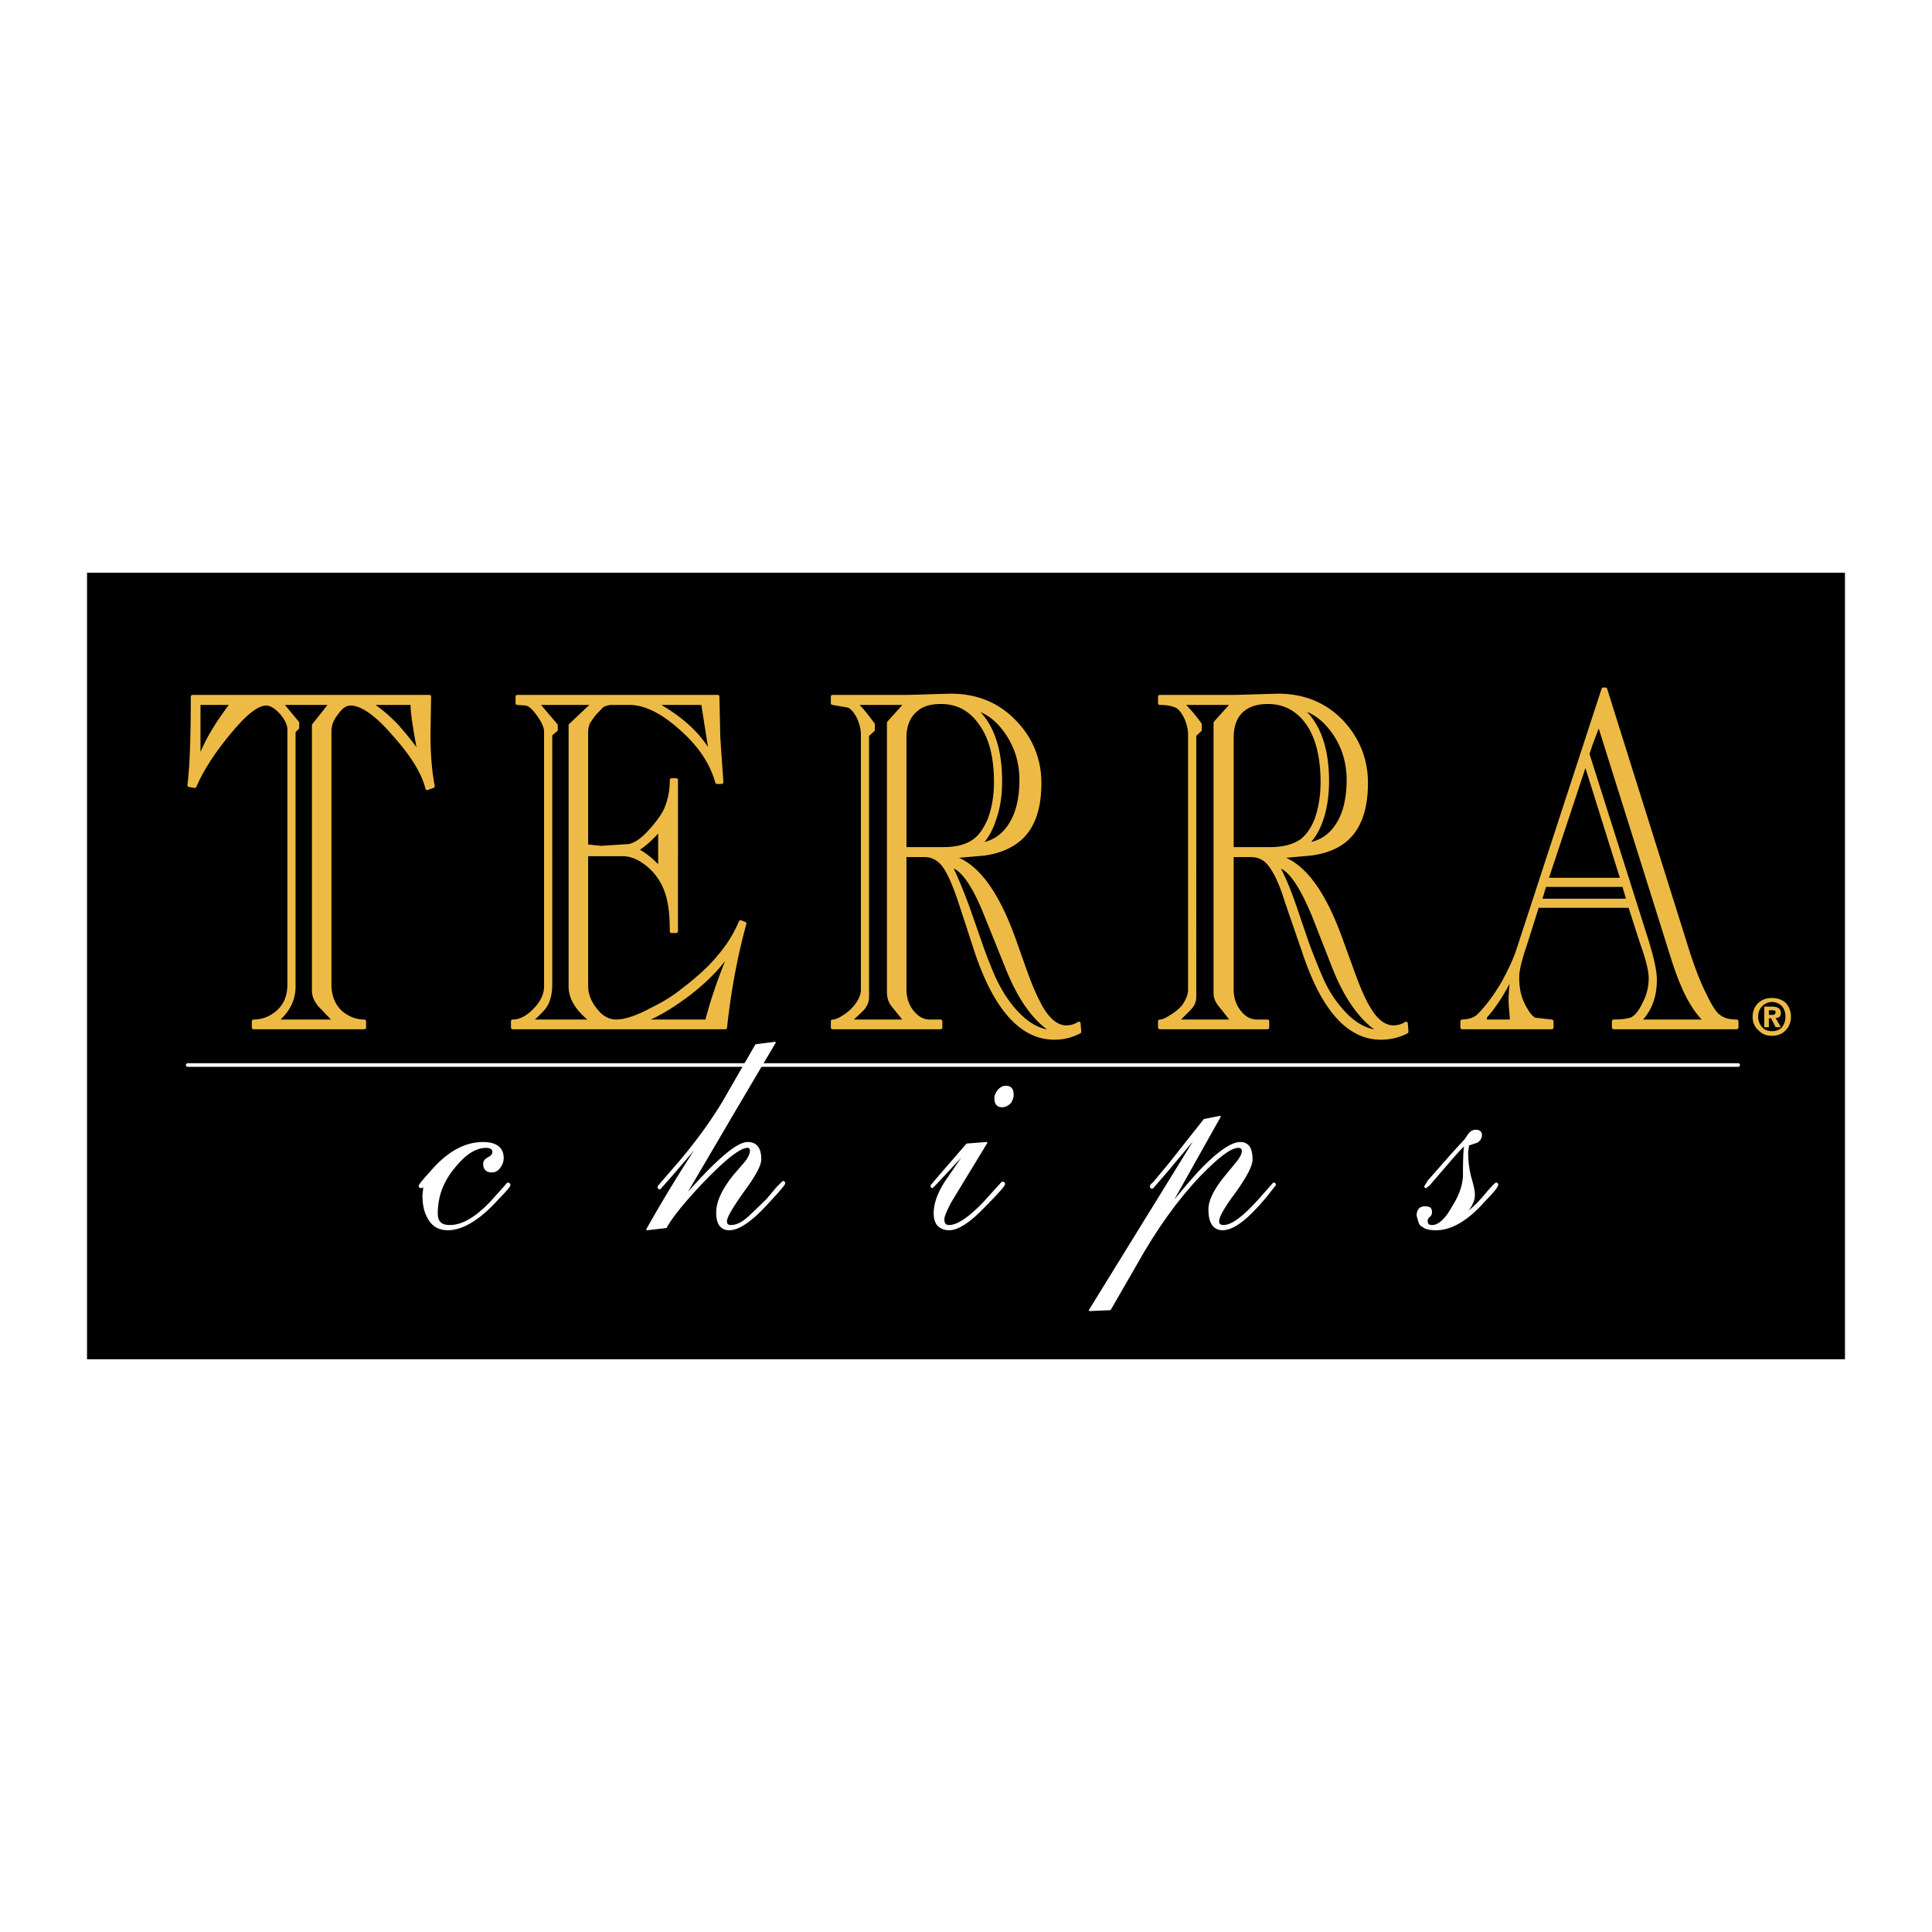
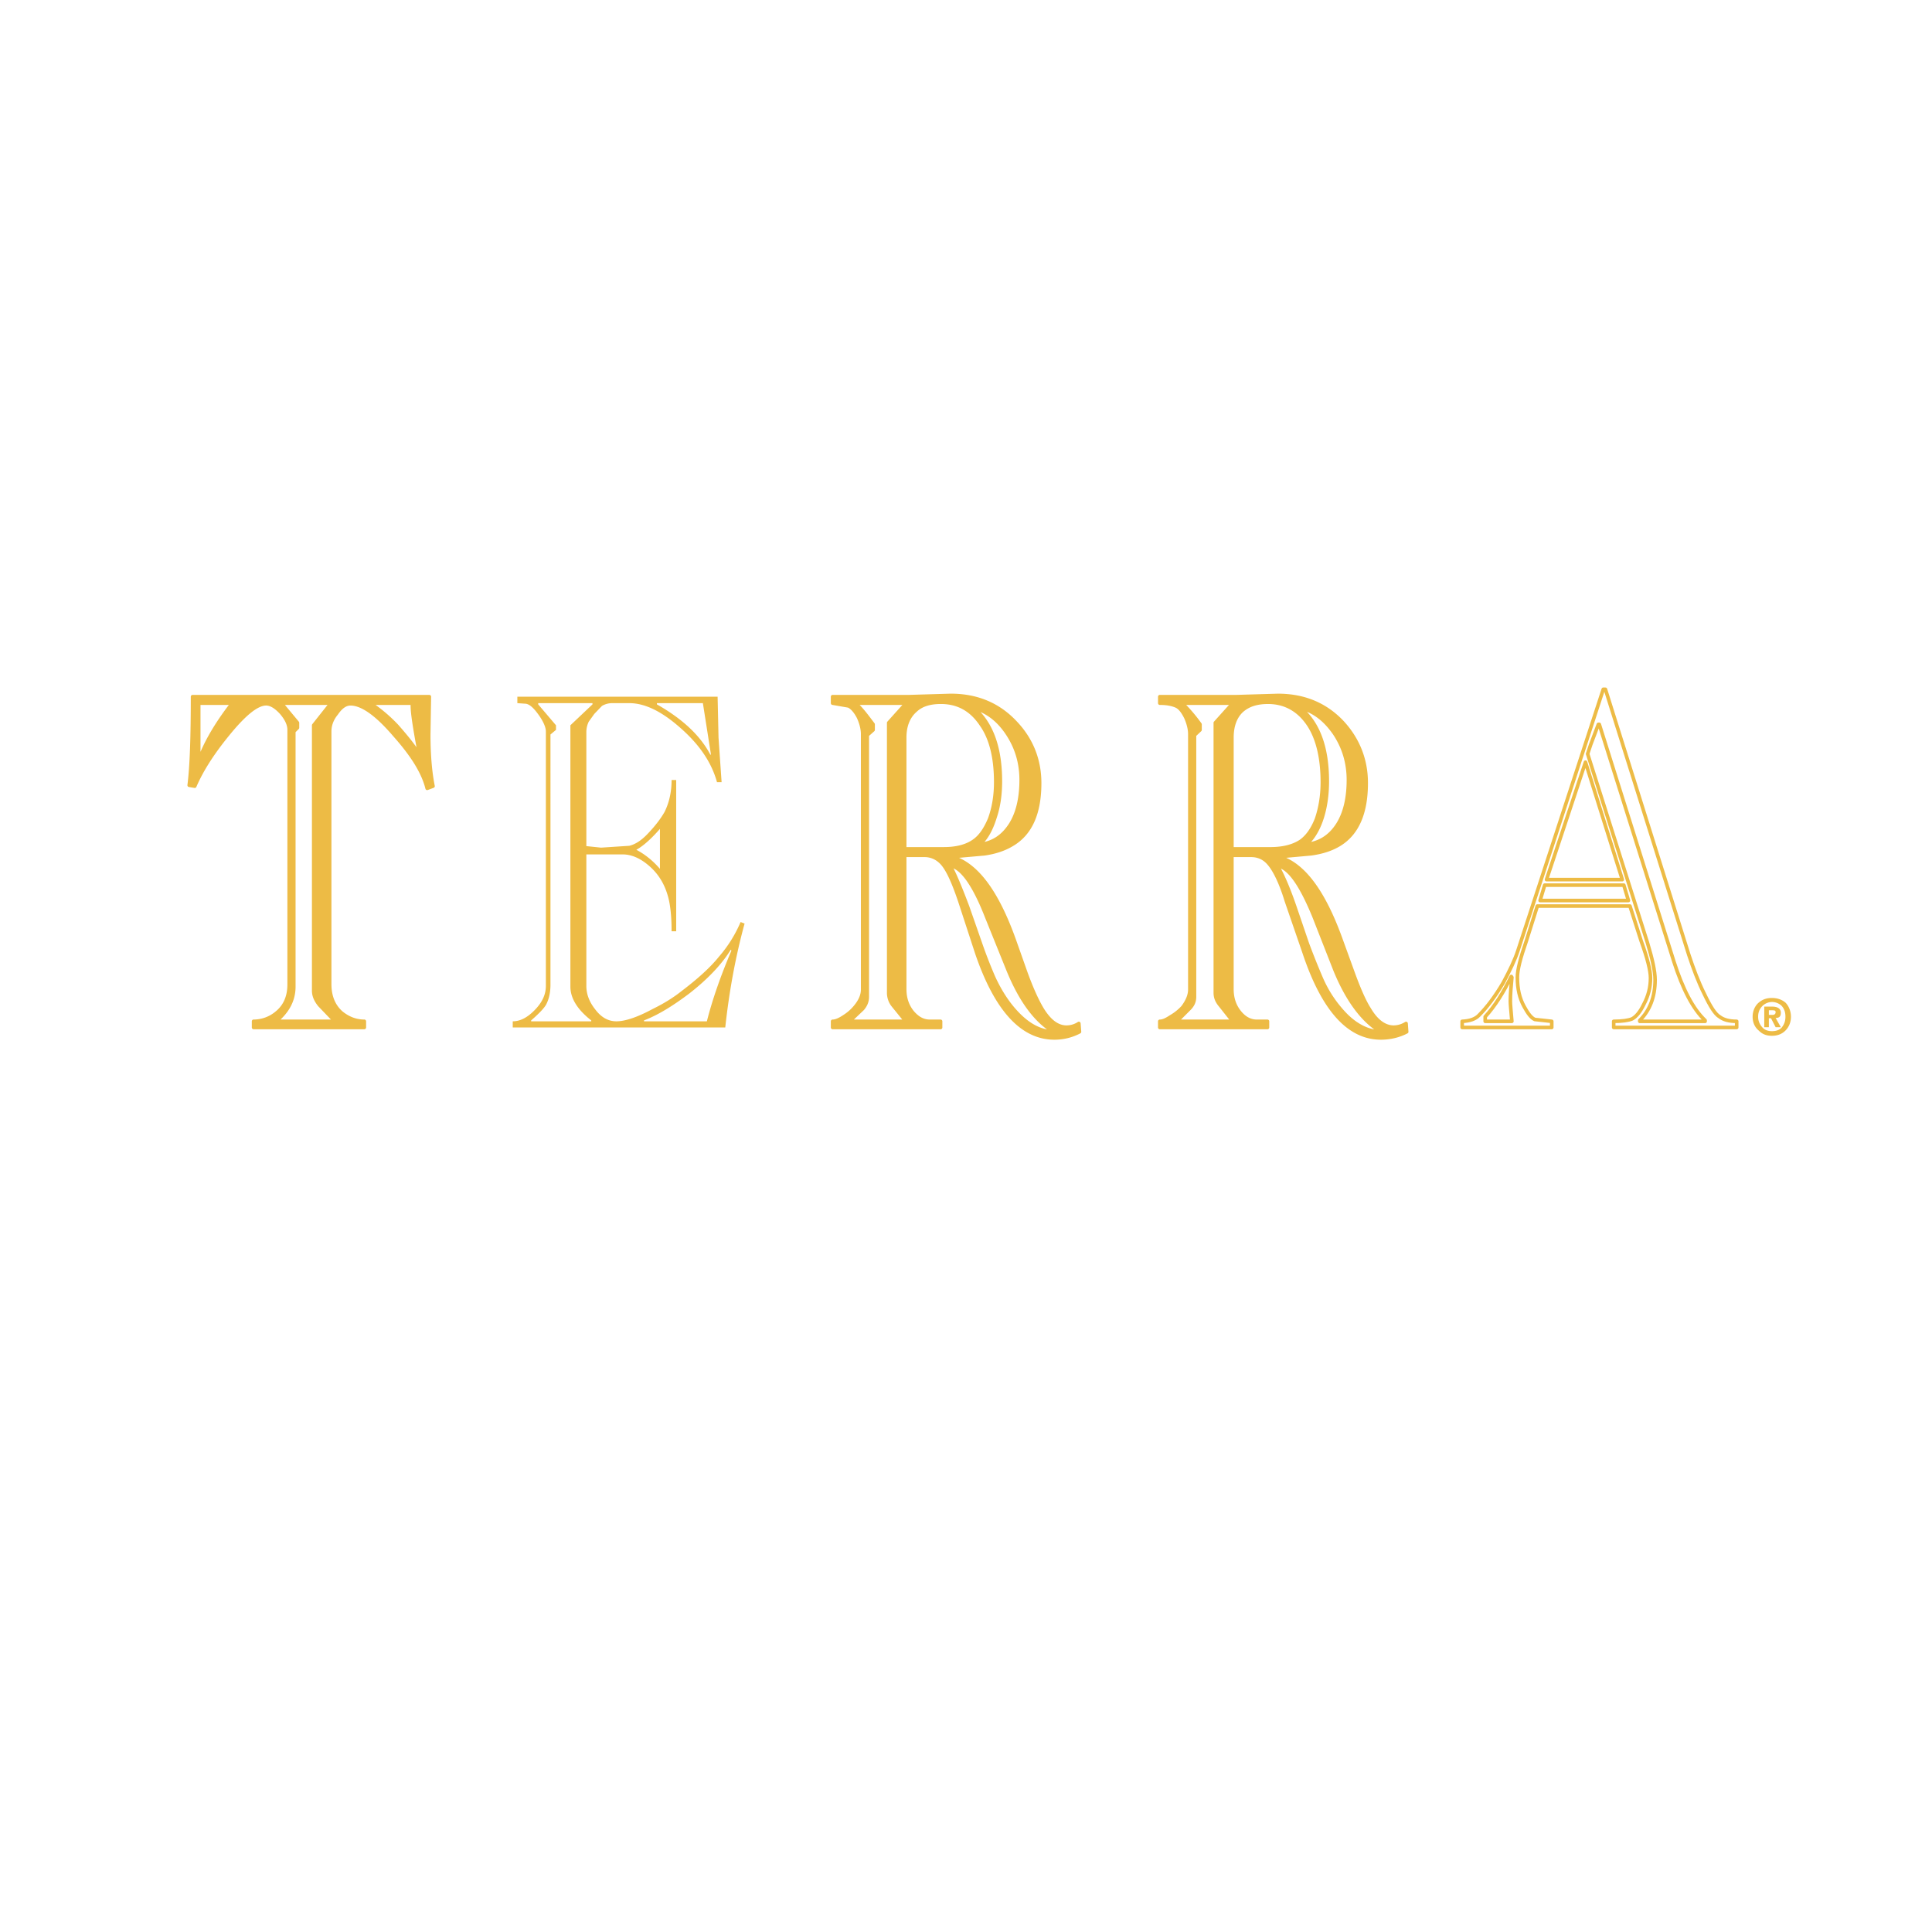
<svg xmlns="http://www.w3.org/2000/svg" width="2500" height="2500" viewBox="0 0 192.756 192.756">
  <path fill-rule="evenodd" clip-rule="evenodd" fill="#fff" d="M0 0h192.756v192.756H0V0z" />
-   <path fill-rule="evenodd" clip-rule="evenodd" d="M184.252 135.793H8.504V56.962h175.748v78.831z" />
  <path fill="none" stroke="#fff" stroke-width=".357" stroke-linecap="round" stroke-linejoin="round" stroke-miterlimit="2.613" d="M184.252 135.793H8.504V56.962h175.748v78.831" />
  <path d="M23.099 70.152v.123c-1.53 1.994-2.601 3.834-3.212 5.521h-.062v-5.644h3.274zm-.459 3.221c1.683-2.086 2.968-3.16 3.916-3.16.459 0 .979.307 1.53.92.52.614.765 1.166.765 1.687v25.398c0 1.195-.398 2.146-1.224 2.822a3.574 3.574 0 0 1-2.326.857v.613h11.046v-.613c-.857 0-1.622-.307-2.295-.857-.765-.676-1.163-1.627-1.163-2.854V72.974c0-.613.214-1.227.673-1.779.459-.675.918-.981 1.407-.981 1.132 0 2.601 1.012 4.406 3.129 1.775 1.994 2.846 3.711 3.244 5.307l.581-.215c-.275-1.38-.428-3.098-.428-5.153l.061-3.773h-23.62c0 3.926-.092 6.902-.336 8.834l.551.092c.672-1.565 1.743-3.252 3.212-5.062zm7.037-.767v-.491l-1.53-1.84v-.123h4.804v.123l-1.652 2.086v26.471c0 .521.214.982.582 1.441l1.469 1.533v.092h-5.722v-.092c1.132-.98 1.683-2.086 1.683-3.373V72.974l.366-.368zm7.405-2.454h4.069c-.061.736.214 2.423.704 5.061l-.031.062c-.581-.92-1.346-1.841-2.203-2.822a15.553 15.553 0 0 0-2.54-2.178v-.123h.001z" fill-rule="evenodd" clip-rule="evenodd" fill="#edbb45" />
  <path d="M23.099 70.152v.123c-1.53 1.994-2.601 3.834-3.212 5.521h-.062v-5.644h3.274m-.459 3.221c1.683-2.086 2.968-3.16 3.916-3.16.459 0 .979.307 1.53.92.52.614.765 1.166.765 1.687v25.398c0 1.195-.398 2.146-1.224 2.822a3.574 3.574 0 0 1-2.326.857v.613h11.046v-.613c-.857 0-1.622-.307-2.295-.857-.765-.676-1.163-1.627-1.163-2.854V72.974c0-.613.214-1.227.673-1.779.459-.675.918-.981 1.407-.981 1.132 0 2.601 1.012 4.406 3.129 1.775 1.994 2.846 3.711 3.244 5.307l.581-.215c-.275-1.38-.428-3.098-.428-5.153l.061-3.773h-23.62c0 3.926-.092 6.902-.336 8.834l.551.092c.672-1.565 1.743-3.252 3.212-5.062m7.037-.767v-.491l-1.53-1.84v-.123h4.804v.123l-1.652 2.086v26.471c0 .521.214.982.582 1.441l1.469 1.533v.092h-5.722v-.092c1.132-.98 1.683-2.086 1.683-3.373V72.974l.366-.368m7.405-2.454h4.069c-.061.736.214 2.423.704 5.061l-.031.062c-.581-.92-1.346-1.841-2.203-2.822a15.553 15.553 0 0 0-2.54-2.178v-.123" fill="none" stroke="#edbb45" stroke-width=".357" stroke-linecap="round" stroke-linejoin="round" stroke-miterlimit="2.613" />
  <path d="M52.472 70.213c.367.062.765.399 1.285 1.135.459.644.704 1.227.704 1.625V98.37c0 .891-.397 1.688-1.163 2.455-.734.736-1.438 1.072-2.142 1.072v.613H72.36c.367-3.404.979-6.901 1.928-10.367l-.398-.153a13.038 13.038 0 0 1-2.142 3.436c-.856 1.073-2.142 2.239-3.764 3.465-.765.613-1.744 1.229-2.876 1.779-1.529.828-2.753 1.227-3.61 1.227-.826 0-1.53-.398-2.142-1.227-.551-.705-.856-1.473-.856-2.301V85.244h3.61c.979 0 1.927.46 2.845 1.319.979.92 1.53 2.055 1.805 3.343.153.767.245 1.718.245 3.006h.459V77.821h-.459c0 1.196-.245 2.27-.704 3.19-.367.644-.918 1.38-1.683 2.178-.582.614-1.193 1.043-1.836 1.196l-2.815.184-1.467-.153v-11.38c0-.368.092-.736.244-1.043l.551-.767.765-.797a2.001 2.001 0 0 1 1.041-.276h1.683c1.561 0 3.243.828 5.079 2.454 1.897 1.656 3.121 3.436 3.672 5.43h.459l-.307-4.448-.091-4.08h-19.98v.645l.856.059zm4.436 2.148v26.073c0 1.164.704 2.301 2.081 3.373v.092h-5.997v-.092c.704-.613 1.224-1.135 1.469-1.533.306-.553.459-1.227.459-2.055V73.281l.551-.46v-.46l-1.775-2.086v-.123h5.416v.123l-2.204 2.086zm8.629-2.209h4.589l.795 5.061-.03.123c-.979-1.902-2.754-3.588-5.354-5.061v-.123zm.305 16.533c-.765-.89-1.591-1.503-2.355-1.901.673-.368 1.468-1.074 2.355-2.086v3.987zm7.13 8.159c-1.071 2.515-1.897 4.876-2.448 7.054h-6.272v-.092c1.438-.551 2.907-1.473 4.498-2.668 1.775-1.381 3.213-2.853 4.161-4.386l.061.092z" fill-rule="evenodd" clip-rule="evenodd" fill="#edbb45" />
-   <path d="M52.472 70.213c.367.062.765.399 1.285 1.135.459.644.704 1.227.704 1.625V98.37c0 .891-.397 1.688-1.163 2.455-.734.736-1.438 1.072-2.142 1.072v.613H72.36c.367-3.404.979-6.901 1.928-10.367l-.398-.153a13.038 13.038 0 0 1-2.142 3.436c-.856 1.073-2.142 2.239-3.764 3.465-.765.613-1.744 1.229-2.876 1.779-1.529.828-2.753 1.227-3.61 1.227-.826 0-1.53-.398-2.142-1.227-.551-.705-.856-1.473-.856-2.301V85.244h3.61c.979 0 1.927.46 2.845 1.319.979.92 1.53 2.055 1.805 3.343.153.767.245 1.718.245 3.006h.459V77.821h-.459c0 1.196-.245 2.27-.704 3.19-.367.644-.918 1.38-1.683 2.178-.582.614-1.193 1.043-1.836 1.196l-2.815.184-1.467-.153v-11.38c0-.368.092-.736.244-1.043l.551-.767.765-.797a2.001 2.001 0 0 1 1.041-.276h1.683c1.561 0 3.243.828 5.079 2.454 1.897 1.656 3.121 3.436 3.672 5.43h.459l-.307-4.448-.091-4.08h-19.98v.645l.856.059m4.436 2.148v26.073c0 1.164.704 2.301 2.081 3.373v.092h-5.997v-.092c.704-.613 1.224-1.135 1.469-1.533.306-.553.459-1.227.459-2.055V73.281l.551-.46v-.46l-1.775-2.086v-.123h5.416v.123l-2.204 2.086m8.629-2.209h4.589l.795 5.061-.03.123c-.979-1.902-2.754-3.588-5.354-5.061v-.123m.305 16.533c-.765-.89-1.591-1.503-2.355-1.901.673-.368 1.468-1.074 2.355-2.086v3.987m7.13 8.159c-1.071 2.515-1.897 4.876-2.448 7.054h-6.272v-.092c1.438-.551 2.907-1.473 4.498-2.668 1.775-1.381 3.213-2.853 4.161-4.386l.061.092" fill="none" stroke="#edbb45" stroke-width=".357" stroke-linecap="round" stroke-linejoin="round" stroke-miterlimit="2.613" />
  <path d="M107.637 102.113a2.267 2.267 0 0 1-1.223.369c-.918 0-1.713-.613-2.447-1.811-.459-.766-1.01-1.932-1.623-3.619l-1.162-3.282c-1.682-4.693-3.672-7.454-6.088-8.221v-.092l3.12-.276c1.072-.153 1.99-.46 2.754-.92 1.836-1.074 2.754-3.098 2.754-6.135 0-2.332-.826-4.387-2.447-6.073-1.682-1.779-3.824-2.669-6.425-2.669l-4.131.123H83.07v.645l1.591.276c.337.153.704.552 1.01 1.166.245.552.398 1.134.398 1.625V98.74c0 .551-.245 1.135-.765 1.748a4.584 4.584 0 0 1-1.102.951c-.459.307-.826.459-1.132.459v.613h10.77v-.613h-1.071c-.673 0-1.224-.307-1.744-.92-.521-.645-.766-1.41-.766-2.301V85.335h1.989c.673 0 1.285.276 1.774.828.582.675 1.132 1.933 1.744 3.742l1.683 5.153c1.928 5.675 4.527 8.496 7.74 8.496.918 0 1.744-.213 2.51-.613l-.062-.828zm-2.692.828c-1.133-.061-2.234-.613-3.305-1.686-.979-.982-1.805-2.209-2.51-3.742a47.491 47.491 0 0 1-1.314-3.375l-1.286-3.681c-.673-1.779-1.224-3.128-1.683-3.988l.062-.092c1.102.245 2.293 1.933 3.518 5.061l2.143 5.307c1.223 3.006 2.691 5 4.375 6.074v.122zm-19.49-32.789h4.865v.123l-1.652 1.84v26.932c0 .459.153.92.459 1.287l1.193 1.473v.092h-5.477v-.092l1.224-1.164c.306-.369.459-.736.459-1.197V73.342l.582-.521v-.552c-.582-.767-1.071-1.442-1.652-1.994v-.123h-.001zm5.875.736c.612-.583 1.469-.828 2.54-.828 1.744 0 3.06.767 4.039 2.239.979 1.38 1.438 3.343 1.438 5.736 0 1.38-.215 2.606-.611 3.681-.43 1.012-.918 1.748-1.592 2.208-.704.491-1.682.767-2.968.767h-3.917V73.587c-.001-1.165.367-2.085 1.071-2.699zm5.967-.122l.061-.092c1.254.399 2.295 1.228 3.15 2.516.918 1.38 1.377 2.914 1.377 4.632 0 1.84-.367 3.343-1.07 4.447-.764 1.196-1.773 1.841-3.061 1.994v-.031c.674-.614 1.164-1.534 1.531-2.73.367-1.104.52-2.301.52-3.558 0-3.221-.826-5.645-2.508-7.178z" fill-rule="evenodd" clip-rule="evenodd" fill="#edbb45" />
  <path d="M107.637 102.113a2.267 2.267 0 0 1-1.223.369c-.918 0-1.713-.613-2.447-1.811-.459-.766-1.01-1.932-1.623-3.619l-1.162-3.282c-1.682-4.693-3.672-7.454-6.088-8.221v-.092l3.12-.276c1.072-.153 1.99-.46 2.754-.92 1.836-1.074 2.754-3.098 2.754-6.135 0-2.332-.826-4.387-2.447-6.073-1.682-1.779-3.824-2.669-6.425-2.669l-4.131.123H83.07v.645l1.591.276c.337.153.704.552 1.01 1.166.245.552.398 1.134.398 1.625V98.74c0 .551-.245 1.135-.765 1.748a4.584 4.584 0 0 1-1.102.951c-.459.307-.826.459-1.132.459v.613h10.77v-.613h-1.071c-.673 0-1.224-.307-1.744-.92-.521-.645-.766-1.41-.766-2.301V85.335h1.989c.673 0 1.285.276 1.774.828.582.675 1.132 1.933 1.744 3.742l1.683 5.153c1.928 5.675 4.527 8.496 7.74 8.496.918 0 1.744-.213 2.51-.613l-.062-.828m-2.692.828c-1.133-.061-2.234-.613-3.305-1.686-.979-.982-1.805-2.209-2.51-3.742a47.491 47.491 0 0 1-1.314-3.375l-1.286-3.681c-.673-1.779-1.224-3.128-1.683-3.988l.062-.092c1.102.245 2.293 1.933 3.518 5.061l2.143 5.307c1.223 3.006 2.691 5 4.375 6.074v.122m-19.49-32.789h4.865v.123l-1.652 1.84v26.932c0 .459.153.92.459 1.287l1.193 1.473v.092h-5.477v-.092l1.224-1.164c.306-.369.459-.736.459-1.197V73.342l.582-.521v-.552c-.582-.767-1.071-1.442-1.652-1.994v-.123m5.874.736c.612-.583 1.469-.828 2.54-.828 1.744 0 3.06.767 4.039 2.239.979 1.38 1.438 3.343 1.438 5.736 0 1.38-.215 2.606-.611 3.681-.43 1.012-.918 1.748-1.592 2.208-.704.491-1.682.767-2.968.767h-3.917V73.587c-.001-1.165.367-2.085 1.071-2.699m5.967-.122l.061-.092c1.254.399 2.295 1.228 3.15 2.516.918 1.38 1.377 2.914 1.377 4.632 0 1.84-.367 3.343-1.07 4.447-.764 1.196-1.773 1.841-3.061 1.994v-.031c.674-.614 1.164-1.534 1.531-2.73.367-1.104.52-2.301.52-3.558 0-3.221-.826-5.645-2.508-7.178" fill="none" stroke="#edbb45" stroke-width=".357" stroke-linecap="round" stroke-linejoin="round" stroke-miterlimit="2.613" />
  <path d="M133.92 72.054c-1.682-1.779-3.824-2.669-6.426-2.669l-4.129.123h-7.65v.645c.766 0 1.256.123 1.621.276.367.153.674.552.98 1.166.244.552.396 1.134.396 1.625v25.52c0 .551-.244 1.135-.703 1.748a4.992 4.992 0 0 1-1.193.951c-.459.307-.795.459-1.102.459v.613h10.74v-.613h-1.07c-.643 0-1.225-.307-1.715-.92-.52-.645-.764-1.41-.764-2.301V85.335h1.928c.703 0 1.314.276 1.773.828.582.675 1.193 1.933 1.744 3.742l1.775 5.153c1.896 5.675 4.436 8.496 7.648 8.496.918 0 1.805-.213 2.57-.613l-.061-.828a2.354 2.354 0 0 1-1.225.369c-.918 0-1.744-.613-2.447-1.811-.459-.705-1.01-1.932-1.621-3.619l-1.193-3.282c-1.684-4.693-3.672-7.454-6.059-8.221v-.092l3.059-.276c1.133-.153 2.051-.46 2.816-.92 1.773-1.074 2.691-3.098 2.691-6.135.004-2.33-.823-4.385-2.383-6.072zm.613 5.767c0 1.84-.367 3.343-1.072 4.447-.764 1.196-1.805 1.841-3.121 1.994v-.031c.674-.614 1.225-1.534 1.592-2.73.336-1.104.49-2.301.49-3.558 0-3.282-.857-5.675-2.541-7.178l.092-.092c1.285.399 2.295 1.228 3.184 2.516.915 1.38 1.376 2.914 1.376 4.632zm-10.617-6.933c.672-.583 1.529-.828 2.6-.828 1.684 0 3.061.767 4.039 2.239.918 1.38 1.377 3.343 1.377 5.736 0 1.38-.215 2.606-.582 3.681-.396 1.012-.918 1.748-1.561 2.208-.734.491-1.744.767-3.029.767h-3.854V73.587c0-1.165.336-2.085 1.01-2.699zm-1.01-.613l-1.652 1.84v26.932c0 .459.152.859.52 1.287l1.162 1.473v.092h-5.445v-.092l1.162-1.164c.367-.369.52-.736.52-1.197V73.342l.551-.521v-.552a16.357 16.357 0 0 0-1.682-1.994v-.123h4.865v.123h-.001zm4.619 16.103c1.133.245 2.295 1.933 3.58 5.061l2.08 5.307c1.225 3.006 2.725 5 4.406 6.074v.121c-1.131-.061-2.264-.613-3.334-1.686a12.083 12.083 0 0 1-2.479-3.742 72.102 72.102 0 0 1-1.348-3.375l-1.254-3.681c-.582-1.687-1.133-3.006-1.684-3.988l.033-.091z" fill-rule="evenodd" clip-rule="evenodd" fill="#edbb45" />
  <path d="M133.92 72.054c-1.682-1.779-3.824-2.669-6.426-2.669l-4.129.123h-7.65v.645c.766 0 1.256.123 1.621.276.367.153.674.552.98 1.166.244.552.396 1.134.396 1.625v25.52c0 .551-.244 1.135-.703 1.748a4.992 4.992 0 0 1-1.193.951c-.459.307-.795.459-1.102.459v.613h10.74v-.613h-1.07c-.643 0-1.225-.307-1.715-.92-.52-.645-.764-1.41-.764-2.301V85.335h1.928c.703 0 1.314.276 1.773.828.582.675 1.193 1.933 1.744 3.742l1.775 5.153c1.896 5.675 4.436 8.496 7.648 8.496.918 0 1.805-.213 2.57-.613l-.061-.828a2.354 2.354 0 0 1-1.225.369c-.918 0-1.744-.613-2.447-1.811-.459-.705-1.01-1.932-1.621-3.619l-1.193-3.282c-1.684-4.693-3.672-7.454-6.059-8.221v-.092l3.059-.276c1.133-.153 2.051-.46 2.816-.92 1.773-1.074 2.691-3.098 2.691-6.135.004-2.33-.823-4.385-2.383-6.072m.613 5.767c0 1.84-.367 3.343-1.072 4.447-.764 1.196-1.805 1.841-3.121 1.994v-.031c.674-.614 1.225-1.534 1.592-2.73.336-1.104.49-2.301.49-3.558 0-3.282-.857-5.675-2.541-7.178l.092-.092c1.285.399 2.295 1.228 3.184 2.516.915 1.38 1.376 2.914 1.376 4.632m-10.617-6.933c.672-.583 1.529-.828 2.6-.828 1.684 0 3.061.767 4.039 2.239.918 1.38 1.377 3.343 1.377 5.736 0 1.38-.215 2.606-.582 3.681-.396 1.012-.918 1.748-1.561 2.208-.734.491-1.744.767-3.029.767h-3.854V73.587c0-1.165.336-2.085 1.01-2.699m-1.01-.613l-1.652 1.84v26.932c0 .459.152.859.52 1.287l1.162 1.473v.092h-5.445v-.092l1.162-1.164c.367-.369.52-.736.52-1.197V73.342l.551-.521v-.552a16.357 16.357 0 0 0-1.682-1.994v-.123h4.865v.123m4.618 16.103c1.133.245 2.295 1.933 3.58 5.061l2.08 5.307c1.225 3.006 2.725 5 4.406 6.074v.121c-1.131-.061-2.264-.613-3.334-1.686a12.083 12.083 0 0 1-2.479-3.742 72.102 72.102 0 0 1-1.348-3.375l-1.254-3.681c-.582-1.687-1.133-3.006-1.684-3.988l.033-.091" fill="none" stroke="#edbb45" stroke-width=".357" stroke-linecap="round" stroke-linejoin="round" stroke-miterlimit="2.613" />
-   <path d="M159.959 68.772l-8.506 26.042c-.307.95-.826 2.024-1.469 3.221-.826 1.41-1.652 2.484-2.418 3.25-.336.369-.918.584-1.684.613v.613h8.936v-.613l-1.684-.184c-.367-.152-.703-.613-1.07-1.287-.459-.83-.674-1.779-.674-2.914 0-.768.307-1.933.889-3.62l1.102-3.497h9.238l1.133 3.527c.611 1.687.918 2.914.918 3.65 0 .92-.213 1.779-.672 2.639-.369.766-.766 1.227-1.164 1.441-.367.152-.979.244-1.836.244v.613h12.27v-.613c-.764 0-1.314-.152-1.713-.459-.428-.246-.918-1.012-1.529-2.301-.582-1.166-1.072-2.484-1.531-3.865l-8.322-26.502h-.214v.002zm-.398 3.497l7.436 23.649c.887 2.76 1.896 4.725 3.121 5.889v.092H163.6v-.092c1.01-1.012 1.529-2.361 1.529-4.049 0-.857-.275-2.085-.766-3.711l-5.965-18.833.305-.92.766-2.024h.092v-.001zm-5.448 16.042h7.895l.459 1.533h-8.812l.458-1.533zm-3.273 9.203c-.092.92-.152 1.748-.152 2.393 0 .275.061.92.152 1.992h-2.662v-.459c.98-1.074 1.836-2.455 2.602-4.018l.06.092zm7.344-21.472l3.672 11.717h-7.559l3.887-11.717z" fill-rule="evenodd" clip-rule="evenodd" fill="#edbb45" />
  <path d="M159.959 68.772l-8.506 26.042c-.307.95-.826 2.024-1.469 3.221-.826 1.41-1.652 2.484-2.418 3.25-.336.369-.918.584-1.684.613v.613h8.936v-.613l-1.684-.184c-.367-.152-.703-.613-1.07-1.287-.459-.83-.674-1.779-.674-2.914 0-.768.307-1.933.889-3.62l1.102-3.497h9.238l1.133 3.527c.611 1.687.918 2.914.918 3.65 0 .92-.213 1.779-.672 2.639-.369.766-.766 1.227-1.164 1.441-.367.152-.979.244-1.836.244v.613h12.27v-.613c-.764 0-1.314-.152-1.713-.459-.428-.246-.918-1.012-1.529-2.301-.582-1.166-1.072-2.484-1.531-3.865l-8.322-26.502h-.214m-.398 3.499l7.436 23.649c.887 2.76 1.896 4.725 3.121 5.889v.092H163.6v-.092c1.01-1.012 1.529-2.361 1.529-4.049 0-.857-.275-2.085-.766-3.711l-5.965-18.833.305-.92.766-2.024h.092m-5.448 16.041h7.895l.459 1.533h-8.812l.458-1.533m-3.273 9.203c-.092.92-.152 1.748-.152 2.393 0 .275.061.92.152 1.992h-2.662v-.459c.98-1.074 1.836-2.455 2.602-4.018l.06.092m7.344-21.472l3.672 11.717h-7.559l3.887-11.717" fill="none" stroke="#edbb45" stroke-width=".357" stroke-linecap="round" stroke-linejoin="round" stroke-miterlimit="2.613" />
  <path d="M50.177 115.549c0-1.012-.673-1.533-1.989-1.533-1.836 0-3.58.98-5.263 2.975-.704.768-1.071 1.227-1.071 1.318 0 .123.061.154.153.154l.123-.031.092-.061.092.061-.092.799c0 .92.153 1.686.52 2.299.398.768 1.071 1.137 1.928 1.137 1.469 0 3.151-1.014 4.957-3.008.795-.828 1.224-1.287 1.224-1.441 0-.092-.062-.152-.214-.152l-.306.367-1.469 1.627c-1.438 1.471-2.753 2.238-3.978 2.238-.887 0-1.285-.398-1.285-1.227 0-1.688.551-3.221 1.744-4.633 1.071-1.35 2.142-1.992 3.152-1.992.459 0 .704.152.704.49 0 .215-.153.43-.459.582-.306.154-.459.338-.459.613 0 .492.275.768.765.768.367 0 .612-.154.826-.461.213-.276.305-.583.305-.889z" fill-rule="evenodd" clip-rule="evenodd" fill="#fff" />
  <path d="M50.177 115.549c0-1.012-.673-1.533-1.989-1.533-1.836 0-3.58.98-5.263 2.975-.704.768-1.071 1.227-1.071 1.318 0 .123.061.154.153.154l.123-.031.092-.061.092.061-.092.799c0 .92.153 1.686.52 2.299.398.768 1.071 1.137 1.928 1.137 1.469 0 3.151-1.014 4.957-3.008.795-.828 1.224-1.287 1.224-1.441 0-.092-.062-.152-.214-.152l-.306.367-1.469 1.627c-1.438 1.471-2.753 2.238-3.978 2.238-.887 0-1.285-.398-1.285-1.227 0-1.688.551-3.221 1.744-4.633 1.071-1.35 2.142-1.992 3.152-1.992.459 0 .704.152.704.49 0 .215-.153.43-.459.582-.306.154-.459.338-.459.613 0 .492.275.768.765.768.367 0 .612-.154.826-.461.213-.276.305-.583.305-.889" fill="none" stroke="#fff" stroke-width=".153" stroke-linecap="round" stroke-linejoin="round" stroke-miterlimit="2.613" />
  <path d="M75.419 104.262l-3.305 5.734c-1.132 1.871-2.57 3.865-4.253 5.859l-2.173 2.516c0 .152.031.215.153.215l1.407-1.596 2.417-2.822.031.062a138.305 138.305 0 0 0-5.141 8.436l1.897-.215c.551-1.014 1.774-2.547 3.763-4.633 2.203-2.27 3.61-3.373 4.375-3.373.214 0 .306.152.306.398 0 .244-.153.613-.489 1.074l-1.193 1.379c-1.102 1.381-1.683 2.607-1.683 3.682 0 1.135.428 1.688 1.224 1.688.979 0 2.295-.922 3.947-2.762 1.071-1.135 1.561-1.748 1.561-1.84s-.031-.154-.153-.154l-.612.613-.948 1.135c-.979.951-1.652 1.627-2.111 1.994-.551.461-1.071.645-1.53.645-.306 0-.458-.152-.458-.459 0-.4.581-1.381 1.683-2.945 1.193-1.596 1.744-2.668 1.744-3.221 0-1.074-.398-1.656-1.285-1.656-1.071 0-3.151 1.809-6.272 5.367l-.031-.031 4.896-8.342 4.13-6.994-1.897.246z" fill-rule="evenodd" clip-rule="evenodd" fill="#fff" />
  <path d="M75.419 104.262l-3.305 5.734c-1.132 1.871-2.57 3.865-4.253 5.859l-2.173 2.516c0 .152.031.215.153.215l1.407-1.596 2.417-2.822.031.062a138.305 138.305 0 0 0-5.141 8.436l1.897-.215c.551-1.014 1.774-2.547 3.763-4.633 2.203-2.27 3.61-3.373 4.375-3.373.214 0 .306.152.306.398 0 .244-.153.613-.489 1.074l-1.193 1.379c-1.102 1.381-1.683 2.607-1.683 3.682 0 1.135.428 1.688 1.224 1.688.979 0 2.295-.922 3.947-2.762 1.071-1.135 1.561-1.748 1.561-1.84s-.031-.154-.153-.154l-.612.613-.948 1.135c-.979.951-1.652 1.627-2.111 1.994-.551.461-1.071.645-1.53.645-.306 0-.458-.152-.458-.459 0-.4.581-1.381 1.683-2.945 1.193-1.596 1.744-2.668 1.744-3.221 0-1.074-.398-1.656-1.285-1.656-1.071 0-3.151 1.809-6.272 5.367l-.031-.031 4.896-8.342 4.13-6.994-1.897.246" fill="none" stroke="#fff" stroke-width=".153" stroke-linecap="round" stroke-linejoin="round" stroke-miterlimit="2.613" />
  <path d="M99.285 109.568c0 .582.244.828.703.828.307 0 .582-.154.826-.4.152-.275.244-.52.244-.766 0-.584-.244-.828-.703-.828-.305 0-.551.152-.764.398-.214.276-.306.522-.306.768zm-1.133 10.428c-1.468 1.533-2.631 2.301-3.458 2.301-.367 0-.551-.184-.551-.645 0-.307.245-.889.704-1.748l3.58-5.889-1.958.152-2.631 3.037-.918 1.074c0 .152.031.184.092.184l.398-.398 2.662-2.854.061.092-1.836 2.67c-.734 1.166-1.071 2.178-1.071 3.066 0 .461.092.859.336 1.166.275.307.673.461 1.132.461.918 0 2.143-.828 3.61-2.393 1.287-1.289 1.898-1.994 1.898-2.148 0-.123-.062-.152-.215-.152l-.643.705-1.192 1.319z" fill-rule="evenodd" clip-rule="evenodd" fill="#fff" />
  <path d="M99.285 109.568c0 .582.244.828.703.828.307 0 .582-.154.826-.4.152-.275.244-.52.244-.766 0-.584-.244-.828-.703-.828-.305 0-.551.152-.764.398-.214.276-.306.522-.306.768m-1.133 10.428c-1.468 1.533-2.631 2.301-3.458 2.301-.367 0-.551-.184-.551-.645 0-.307.245-.889.704-1.748l3.58-5.889-1.958.152-2.631 3.037-.918 1.074c0 .152.031.184.092.184l.398-.398 2.662-2.854.061.092-1.836 2.67c-.734 1.166-1.071 2.178-1.071 3.066 0 .461.092.859.336 1.166.275.307.673.461 1.132.461.918 0 2.143-.828 3.61-2.393 1.287-1.289 1.898-1.994 1.898-2.148 0-.123-.062-.152-.215-.152l-.643.705-1.192 1.319" fill="none" stroke="#fff" stroke-width=".153" stroke-linecap="round" stroke-linejoin="round" stroke-miterlimit="2.613" />
  <path d="M120.152 111.715l-3.52 4.447-1.529 1.84c-.215.154-.307.307-.307.369 0 .092.031.152.184.152l1.592-1.84 2.691-3.221.062.061-10.617 17.209 2.049-.092 2.602-4.51c1.988-3.559 4.131-6.533 6.334-8.834 1.836-1.9 3.09-2.852 3.855-2.852.275 0 .428.152.428.398 0 .244-.152.613-.52 1.074l-1.133 1.379c-1.102 1.32-1.684 2.455-1.684 3.375 0 1.318.459 1.994 1.348 1.994 1.07 0 2.479-1.074 4.312-3.283l.918-1.166c0-.092-.029-.152-.152-.152l-1.408 1.594c-1.59 1.779-2.752 2.639-3.578 2.639-.367 0-.521-.152-.521-.459 0-.492.582-1.473 1.684-2.945 1.07-1.504 1.652-2.576 1.652-3.221 0-1.074-.367-1.656-1.133-1.656-.855 0-2.08.828-3.672 2.422-.703.707-1.682 1.842-2.967 3.406l-.092-.092 4.682-8.344-1.56.308z" fill-rule="evenodd" clip-rule="evenodd" fill="#fff" />
  <path d="M120.152 111.715l-3.52 4.447-1.529 1.84c-.215.154-.307.307-.307.369 0 .092.031.152.184.152l1.592-1.84 2.691-3.221.062.061-10.617 17.209 2.049-.092 2.602-4.51c1.988-3.559 4.131-6.533 6.334-8.834 1.836-1.9 3.09-2.852 3.855-2.852.275 0 .428.152.428.398 0 .244-.152.613-.52 1.074l-1.133 1.379c-1.102 1.32-1.684 2.455-1.684 3.375 0 1.318.459 1.994 1.348 1.994 1.07 0 2.479-1.074 4.312-3.283l.918-1.166c0-.092-.029-.152-.152-.152l-1.408 1.594c-1.59 1.779-2.752 2.639-3.578 2.639-.367 0-.521-.152-.521-.459 0-.492.582-1.473 1.684-2.945 1.07-1.504 1.652-2.576 1.652-3.221 0-1.074-.367-1.656-1.133-1.656-.855 0-2.08.828-3.672 2.422-.703.707-1.682 1.842-2.967 3.406l-.092-.092 4.682-8.344-1.56.308" fill="none" stroke="#fff" stroke-width=".153" stroke-linecap="round" stroke-linejoin="round" stroke-miterlimit="2.613" />
  <path d="M146.189 121.039c.582-.613.887-1.227.887-1.84 0-.369-.121-.92-.367-1.748a9.826 9.826 0 0 1-.305-2.516l.092-.705.887-.307c.244-.154.398-.4.398-.676 0-.307-.215-.459-.551-.459-.275 0-.521.152-.734.459l-.307.461-1.102 1.195-2.57 2.914-.336.553c0 .061.031.092.092.092l.307-.246 1.928-2.238c.918-1.074 1.498-1.688 1.65-1.748l.031.061c-.092.092-.152 1.074-.152 2.914 0 .92-.338 1.994-1.07 3.16-.705 1.287-1.408 1.932-2.082 1.932-.367 0-.52-.152-.52-.49 0-.154.061-.307.215-.43.152-.092.213-.246.213-.49a.512.512 0 0 0-.152-.369 1.232 1.232 0 0 0-.459-.092c-.52 0-.766.307-.766.859l.154.553c.092.275.184.428.336.459.275.275.734.369 1.377.369 1.529 0 3.182-.982 4.865-2.914.855-.859 1.254-1.381 1.254-1.535 0-.092-.031-.152-.152-.152l-.184.152-.613.676c-.764.951-1.529 1.717-2.203 2.178l-.061-.032v.031-.031.031-.031z" fill-rule="evenodd" clip-rule="evenodd" fill="#fff" />
  <path d="M146.189 121.039c.582-.613.887-1.227.887-1.84 0-.369-.121-.92-.367-1.748a9.826 9.826 0 0 1-.305-2.516l.092-.705.887-.307c.244-.154.398-.4.398-.676 0-.307-.215-.459-.551-.459-.275 0-.521.152-.734.459l-.307.461-1.102 1.195-2.57 2.914-.336.553c0 .061.031.092.092.092l.307-.246 1.928-2.238c.918-1.074 1.498-1.688 1.65-1.748l.031.061c-.092.092-.152 1.074-.152 2.914 0 .92-.338 1.994-1.07 3.16-.705 1.287-1.408 1.932-2.082 1.932-.367 0-.52-.152-.52-.49 0-.154.061-.307.215-.43.152-.092.213-.246.213-.49a.512.512 0 0 0-.152-.369 1.232 1.232 0 0 0-.459-.092c-.52 0-.766.307-.766.859l.154.553c.092.275.184.428.336.459.275.275.734.369 1.377.369 1.529 0 3.182-.982 4.865-2.914.855-.859 1.254-1.381 1.254-1.535 0-.092-.031-.152-.152-.152l-.184.152-.613.676c-.764.951-1.529 1.717-2.203 2.178l-.061-.032v.031-.031" fill="none" stroke="#fff" stroke-width=".153" stroke-linecap="round" stroke-linejoin="round" stroke-miterlimit="2.613" />
  <path fill="none" stroke="#fff" stroke-width=".357" stroke-linecap="round" stroke-linejoin="round" stroke-miterlimit="2.613" d="M18.724 106.256h154.698" />
  <path d="M175.838 100.365a1.4 1.4 0 0 1 .949-.398c.367 0 .734.154.979.398.244.277.367.613.367 1.074 0 .43-.123.766-.367 1.072-.244.277-.611.369-.979.369-.338 0-.705-.092-.949-.369-.275-.307-.428-.643-.428-1.072 0-.46.152-.796.428-1.074zm-.367 2.455c.367.367.766.521 1.316.521.52 0 .979-.154 1.346-.521.336-.338.551-.799.551-1.381 0-.553-.215-1.074-.551-1.412-.367-.307-.826-.459-1.346-.459-.551 0-.949.152-1.316.459-.398.338-.611.859-.611 1.412-.001.582.212 1.043.611 1.381zm.55-.338h.459v-.891h.215l.459.891h.52l-.52-.92c.367 0 .52-.154.52-.521 0-.398-.307-.613-.887-.613h-.766v2.054zm.766-1.687c.275 0 .367.031.367.184 0 .154-.092.277-.307.277h-.367v-.461h.307z" fill-rule="evenodd" clip-rule="evenodd" fill="#edbb45" />
</svg>